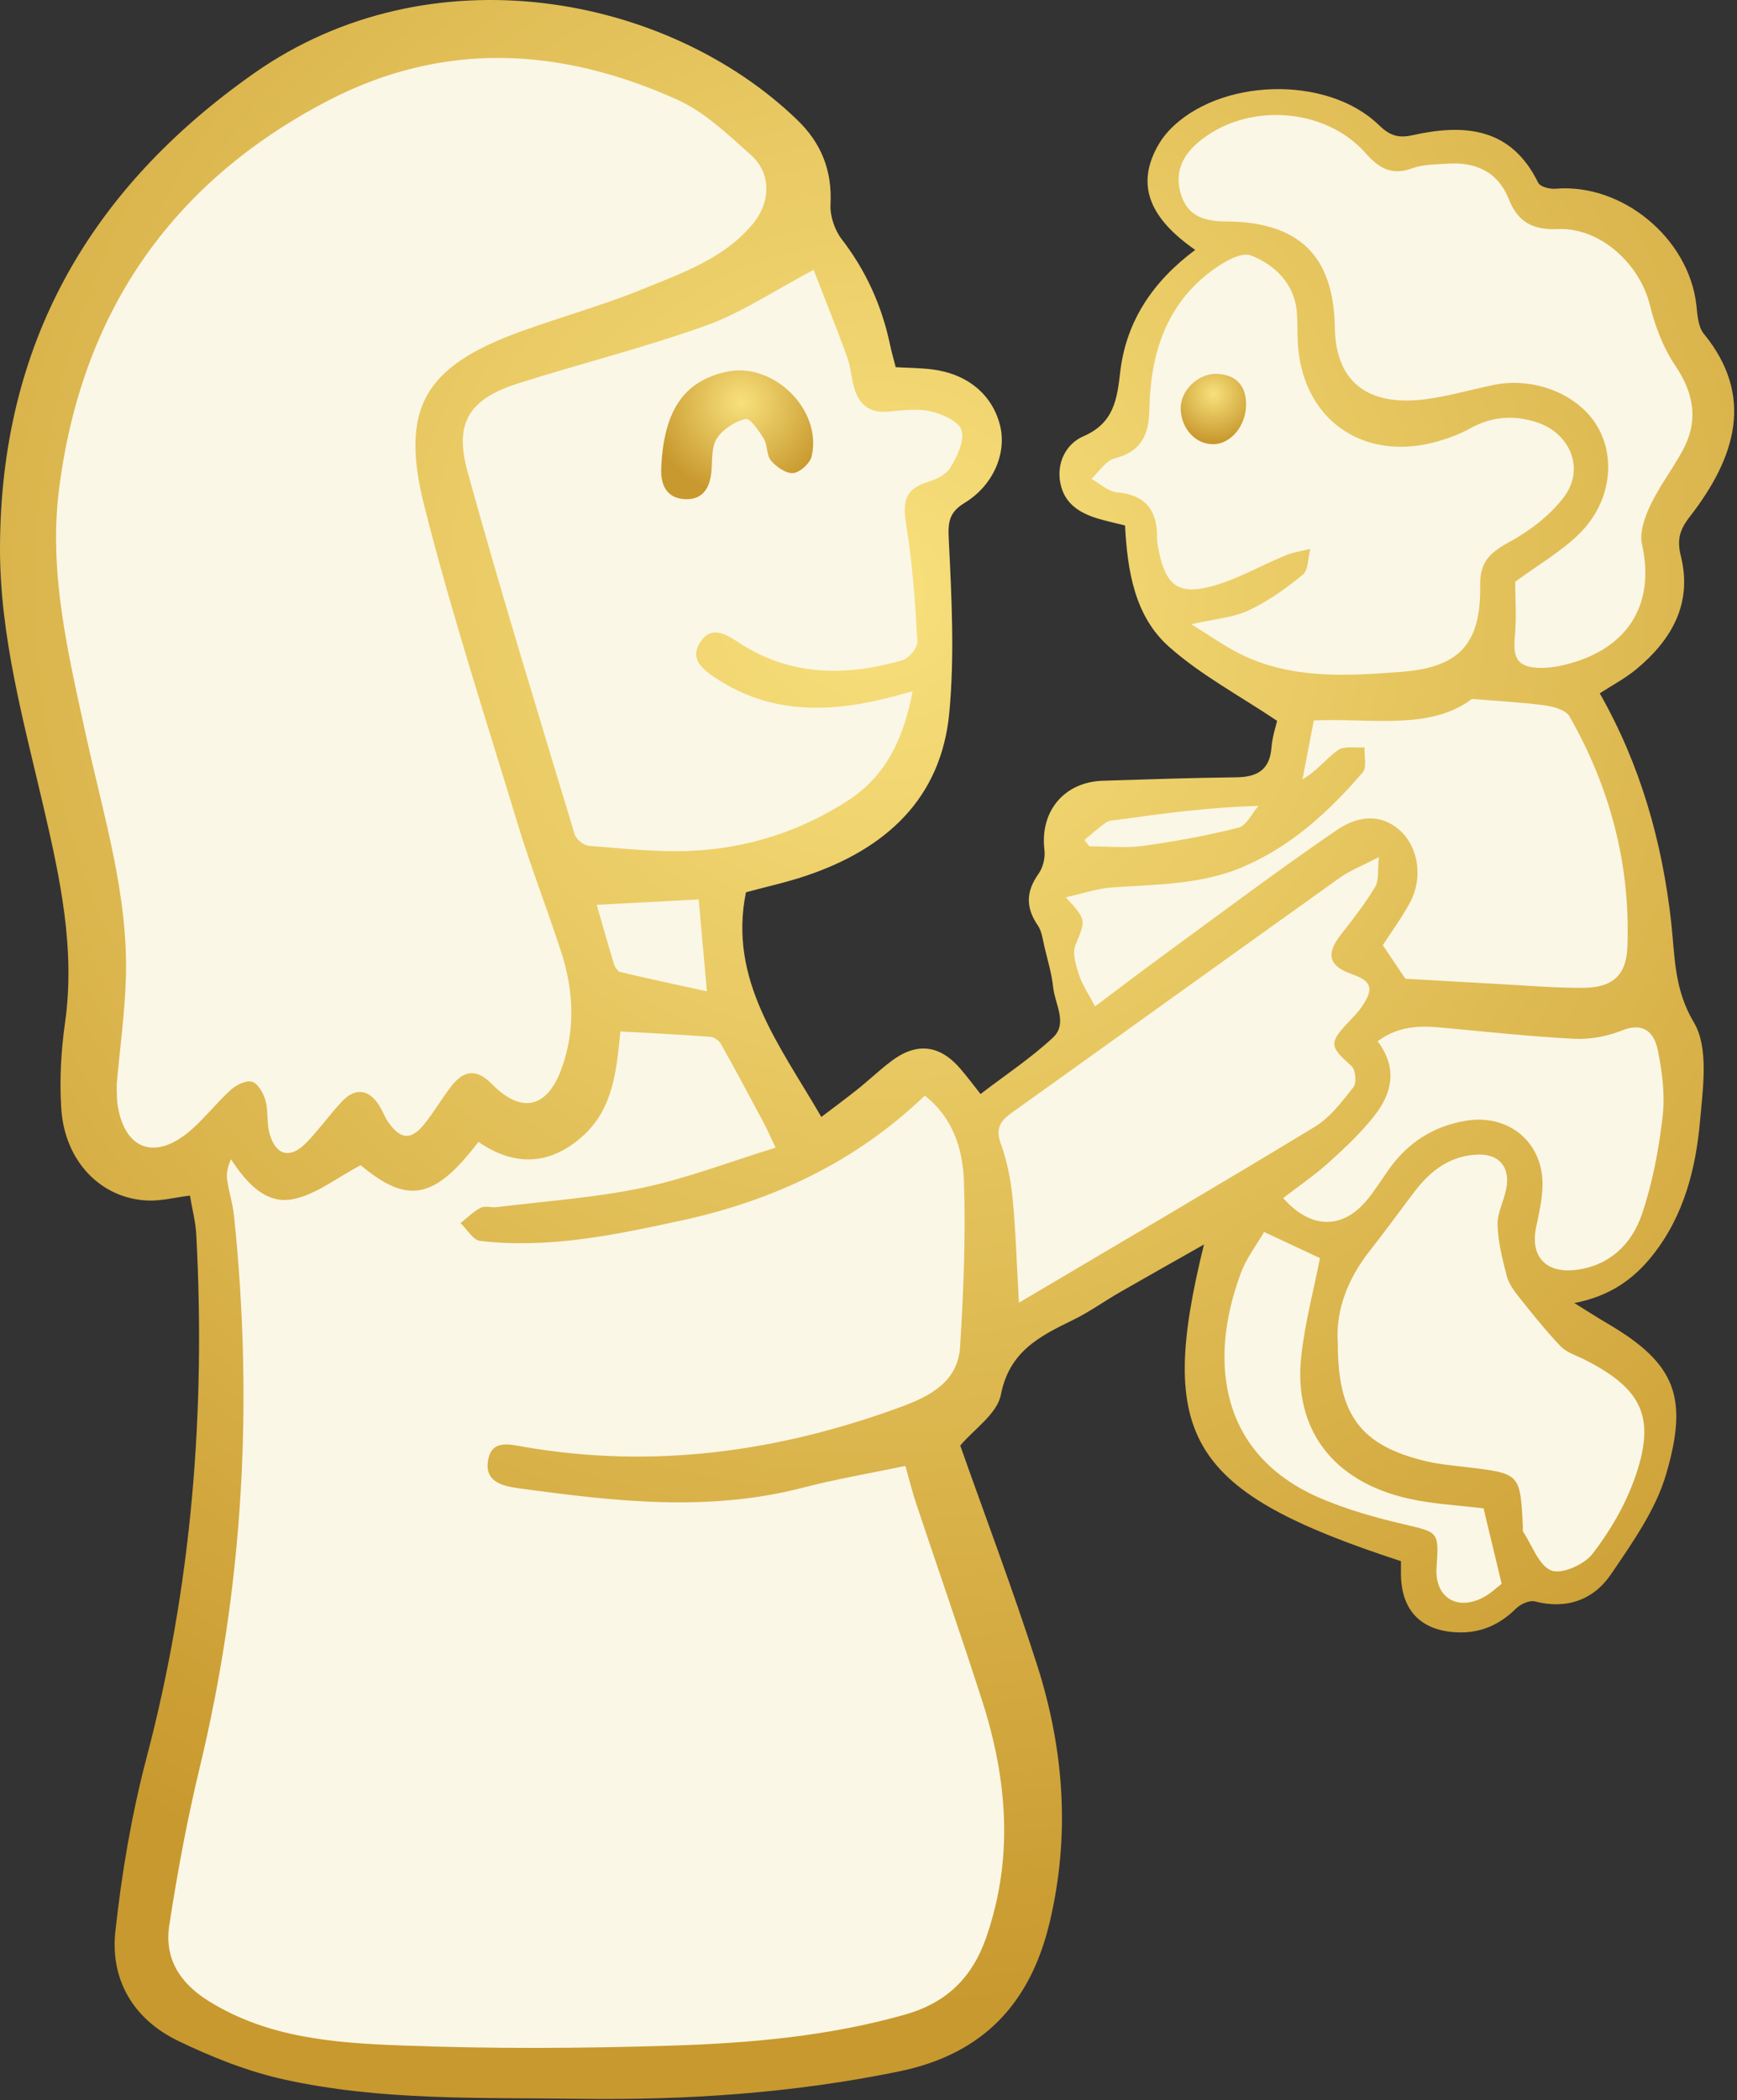
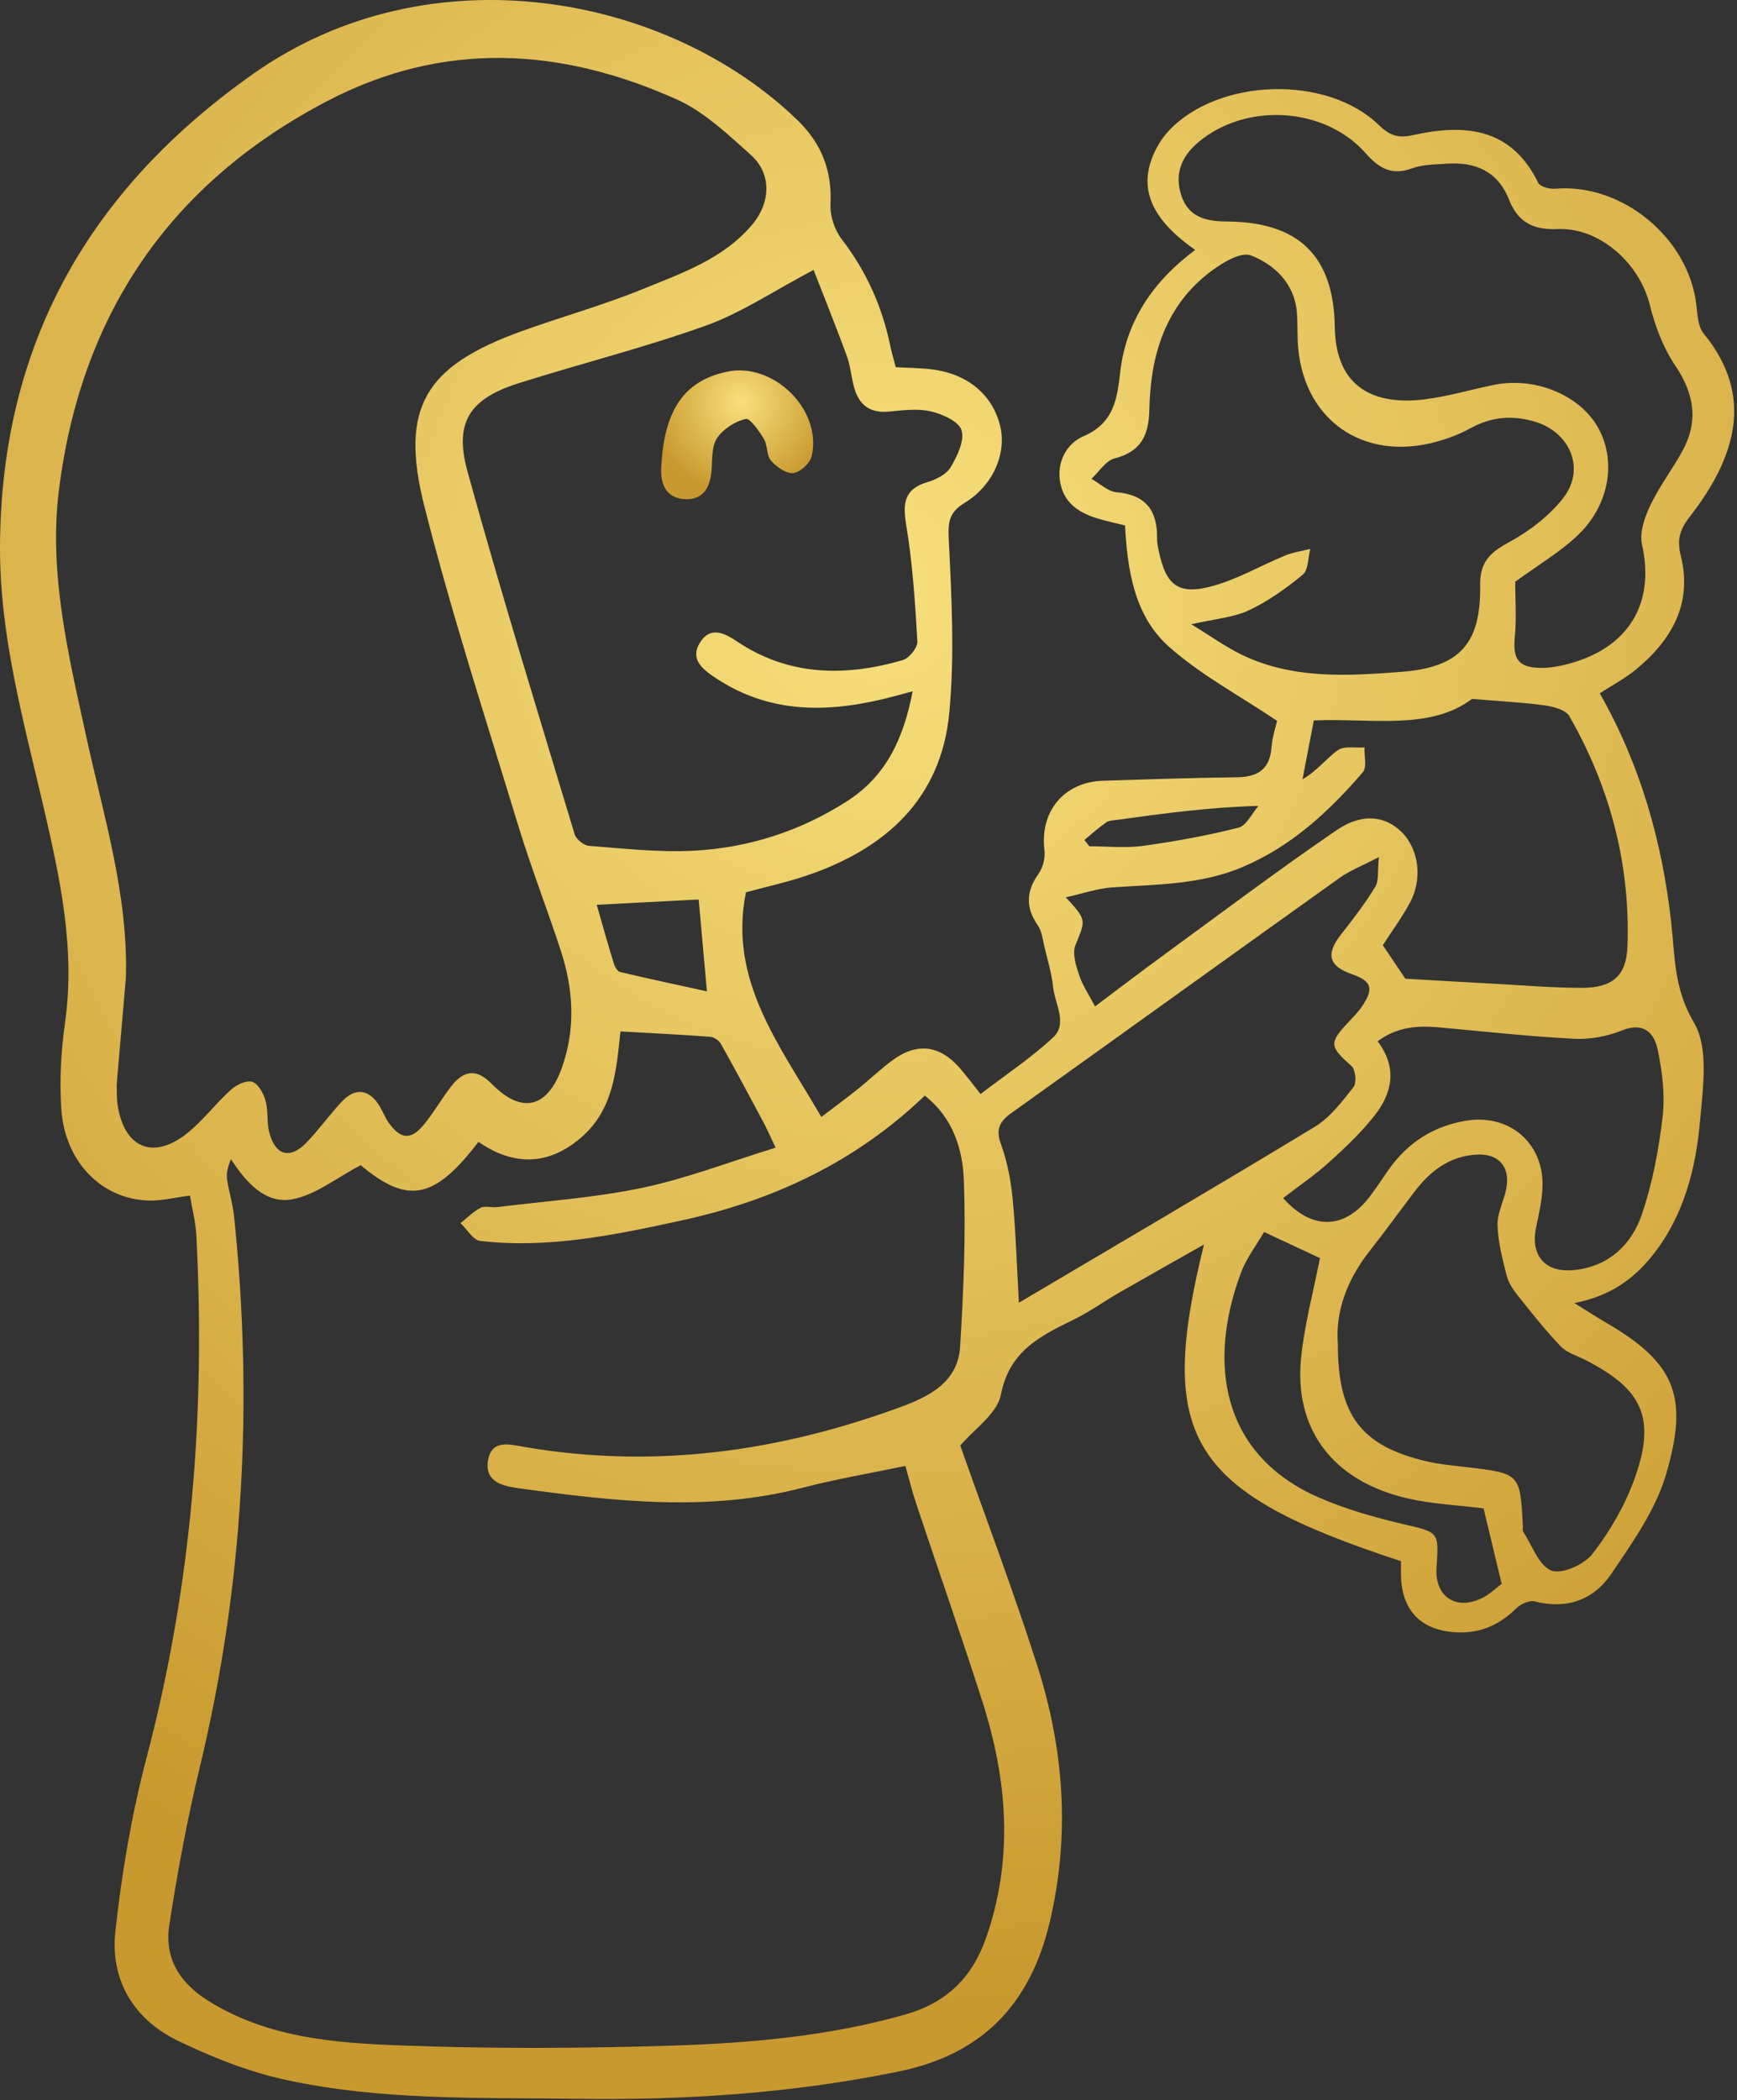
<svg xmlns="http://www.w3.org/2000/svg" width="91px" height="110px" viewBox="0 0 91 110" version="1.1">
  <rect x="0" y="0" width="91" height="110" fill="#333333" stroke="none" />
  <title>mom-son</title>
  <defs>
    <radialGradient cx="50%" cy="29.522%" fx="50%" fy="29.522%" r="80.971%" gradientTransform="translate(0.5,0.295),scale(1,0.826),rotate(90),translate(-0.5,-0.295)" id="radialGradient-1">
      <stop stop-color="#F8E07C" offset="0%" />
      <stop stop-color="#C8992E" offset="100%" />
    </radialGradient>
    <radialGradient cx="50%" cy="29.522%" fx="50%" fy="29.522%" r="66.907%" gradientTransform="translate(0.5,0.295),scale(0.847,1),rotate(90),translate(-0.5,-0.295)" id="radialGradient-2">
      <stop stop-color="#F8E07C" offset="0%" />
      <stop stop-color="#C8992E" offset="100%" />
    </radialGradient>
    <radialGradient cx="50%" cy="29.522%" fx="50%" fy="29.522%" r="71.973%" gradientTransform="translate(0.5,0.295),scale(1,0.93),rotate(90),translate(-0.5,-0.295)" id="radialGradient-3">
      <stop stop-color="#F8E07C" offset="0%" />
      <stop stop-color="#C8992E" offset="100%" />
    </radialGradient>
  </defs>
  <g id="DESKTOP" stroke="none" stroke-width="1" fill="none" fill-rule="evenodd">
    <g id="03_MODILAC_PARENTS_REVIEWS" transform="translate(-943, -552)">
      <g id="HEADER" transform="translate(-1, 87)">
        <g id="background">
          <g id="mom-son" transform="translate(944, 465)">
-             <path d="M17.806,3.035 C13.865,4.446 10.401,7.527 7.416,12.277 C2.937,19.402 0.351,25.412 2.937,37.044 C5.523,48.676 3.502,58.951 5.459,60.162 C7.416,61.373 10.644,59.524 10.644,61.266 C10.644,63.009 12.342,71.503 11.493,78.734 C10.644,85.966 6.732,99.491 7.416,102.006 C8.099,104.52 10.46,107.593 18.368,108.311 C26.276,109.029 42.843,108.852 46.906,107.272 C50.969,105.691 55.632,101.154 54.486,94.407 C53.722,89.908 51.877,83.71 48.952,75.811 C51.194,72.881 52.314,71.094 52.314,70.449 C52.314,69.804 56.259,67.425 64.148,63.313 C63.479,67.288 63.145,69.983 63.145,71.396 C63.145,73.516 66.384,78.12 69.814,79.585 C72.101,80.562 73.62,81.069 74.371,81.107 C74.354,83.467 74.818,84.647 75.766,84.647 C76.714,84.647 78.105,83.941 79.939,82.529 C81.119,83.511 82.024,83.669 82.653,83.003 C83.598,82.004 87.372,77.727 87.152,74.562 C87.006,72.451 84.97,70.272 81.044,68.023 C83.417,67.293 84.812,66.639 85.229,66.061 C85.855,65.193 88.376,60.771 88.376,57.872 C88.376,55.94 87.632,51.926 86.144,45.829 L82.449,35.937 C85.378,34.465 86.842,33.259 86.842,32.321 C86.842,30.914 86.269,28.264 87.152,26.76 C88.036,25.257 90.494,20.762 89.265,18.952 C88.036,17.141 86.898,13.785 85.83,12.861 C84.762,11.937 81.579,11.388 80.759,10.726 C79.939,10.063 79.021,7.846 77.876,7.846 C76.732,7.846 73.402,8.485 72.687,7.846 C71.972,7.207 69.261,5.383 67.015,5.383 C64.77,5.383 60.55,6.797 60.852,8.761 C61.053,10.071 62.231,11.372 64.386,12.666 C61.783,14.56 60.256,16.217 59.807,17.636 C59.357,19.056 58.921,20.763 58.5,22.758 C57.069,23.528 56.353,24.141 56.353,24.596 C56.353,25.279 58.634,26.918 59.579,27.069 C60.209,27.17 60.55,28.653 60.603,31.518 C63.726,34.622 66.042,36.319 67.551,36.609 C69.06,36.899 68.688,38.395 66.436,41.097 C60.815,41.237 57.729,41.496 57.179,41.874 C56.353,42.44 55.628,43.689 55.835,44.664 C56.041,45.638 55.105,46.543 55.105,47.103 C55.105,47.477 55.673,49.785 56.809,54.028 L51.027,58.554 L48.164,55.875 L42.175,60.162 C38.463,52.703 36.973,48.11 37.705,46.386 C38.803,43.799 43.946,44.655 45.426,42.997 C46.906,41.338 49.186,37.58 48.952,33.471 C48.796,30.732 48.638,28.495 48.478,26.76 C51.379,24.038 52.228,22.26 51.027,21.426 C49.226,20.174 46.085,20.911 45.756,19.583 C45.426,18.255 42.44,10.735 42.175,9.748 C41.911,8.761 33.405,2.275 28.615,1.693 C25.422,1.305 21.819,1.752 17.806,3.035 Z" id="Path-9" fill="#FBF7E6" />
-             <path d="M56.809,43.999 C56.896,44.11 56.984,44.22 57.072,44.33 C58.009,44.33 58.961,44.434 59.881,44.308 C61.562,44.076 63.24,43.771 64.883,43.355 C65.302,43.249 65.585,42.609 65.929,42.214 C63.295,42.287 60.919,42.614 58.545,42.944 C58.343,42.972 58.107,42.969 57.953,43.077 C57.552,43.356 57.187,43.688 56.809,43.999 M36.603,47.117 C34.716,47.215 33.02,47.303 31.262,47.395 C31.562,48.438 31.844,49.451 32.152,50.456 C32.205,50.631 32.343,50.879 32.484,50.913 C33.95,51.262 35.424,51.575 37.035,51.928 C36.871,50.093 36.74,48.642 36.603,47.117 M78.671,82.962 C78.314,81.474 78.016,80.232 77.723,79.012 C76.4,78.845 75.045,78.787 73.744,78.488 C69.825,77.59 67.758,74.86 68.17,71.056 C68.36,69.298 68.826,67.57 69.152,65.902 C68.306,65.507 67.325,65.048 66.225,64.533 C65.841,65.199 65.302,65.892 65.01,66.677 C63.237,71.432 64.013,76.225 69.1,78.444 C70.508,79.058 72.017,79.483 73.517,79.837 C75.371,80.274 75.388,80.204 75.259,82.117 C75.158,83.616 76.261,84.378 77.63,83.716 C78.058,83.509 78.414,83.152 78.671,82.962 M67.223,62.756 C68.672,64.396 70.327,64.416 71.621,62.852 C72.036,62.35 72.38,61.79 72.758,61.257 C73.75,59.855 75.085,58.995 76.783,58.708 C79.049,58.325 80.871,59.849 80.811,62.138 C80.792,62.863 80.62,63.591 80.472,64.308 C80.166,65.801 80.975,66.706 82.536,66.521 C84.311,66.312 85.48,65.181 86.014,63.616 C86.573,61.976 86.901,60.229 87.102,58.502 C87.236,57.354 87.085,56.135 86.847,54.992 C86.664,54.111 86.123,53.512 84.971,53.978 C84.196,54.291 83.291,54.455 82.458,54.412 C80.103,54.29 77.754,54.031 75.403,53.816 C74.261,53.711 73.174,53.792 72.175,54.543 C73.24,55.969 72.922,57.28 71.997,58.454 C71.296,59.342 70.457,60.134 69.613,60.895 C68.865,61.568 68.026,62.138 67.223,62.756 M70.088,70.372 C70.08,74.138 71.304,75.724 74.693,76.537 C75.403,76.707 76.142,76.766 76.87,76.854 C79.644,77.187 79.644,77.184 79.783,79.989 C79.788,80.07 79.757,80.173 79.796,80.231 C80.269,80.949 80.615,82.006 81.274,82.267 C81.817,82.481 82.998,81.953 83.43,81.394 C84.337,80.219 85.125,78.875 85.625,77.48 C86.772,74.279 86.068,72.769 83.034,71.227 C82.598,71.005 82.079,70.855 81.757,70.518 C80.96,69.683 80.24,68.772 79.519,67.867 C79.27,67.554 79.026,67.19 78.931,66.811 C78.711,65.941 78.479,65.051 78.455,64.164 C78.437,63.538 78.788,62.91 78.912,62.27 C79.131,61.131 78.536,60.426 77.384,60.479 C75.971,60.544 74.946,61.318 74.121,62.401 C73.329,63.439 72.567,64.5 71.758,65.524 C70.569,67.03 69.958,68.712 70.088,70.372 M72.24,44.896 C71.33,45.37 70.715,45.604 70.198,45.973 C64.451,50.075 58.722,54.202 52.977,58.308 C52.367,58.744 52.154,59.152 52.44,59.936 C52.772,60.843 52.958,61.828 53.051,62.795 C53.217,64.512 53.266,66.24 53.38,68.238 C58.664,65.11 63.798,62.109 68.881,59.023 C69.688,58.534 70.312,57.7 70.911,56.939 C71.083,56.72 71.016,56.03 70.805,55.842 C69.654,54.816 69.611,54.641 70.64,53.545 C70.891,53.278 71.154,53.014 71.358,52.712 C71.992,51.774 71.859,51.39 70.815,51.024 C69.597,50.596 69.449,49.971 70.268,48.932 C70.897,48.133 71.522,47.321 72.046,46.453 C72.246,46.122 72.162,45.62 72.24,44.896 M57.367,52.718 C58.502,51.868 59.787,50.885 61.094,49.932 C64.061,47.765 66.998,45.553 70.03,43.481 C71.366,42.569 72.57,42.741 73.417,43.57 C74.329,44.46 74.546,46.039 73.857,47.302 C73.43,48.083 72.9,48.807 72.444,49.512 C72.892,50.178 73.313,50.803 73.626,51.267 C75.25,51.36 76.749,51.448 78.248,51.528 C79.794,51.611 81.341,51.747 82.886,51.745 C84.468,51.743 85.203,51.119 85.26,49.581 C85.418,45.279 84.352,41.249 82.221,37.519 C82.033,37.191 81.403,37.017 80.954,36.953 C79.825,36.795 78.682,36.741 77.118,36.609 C74.912,38.283 71.797,37.602 68.83,37.738 C68.618,38.84 68.427,39.832 68.236,40.824 C69.012,40.375 69.478,39.729 70.094,39.294 C70.425,39.06 71.013,39.187 71.485,39.151 C71.465,39.593 71.622,40.19 71.395,40.454 C69.627,42.507 67.665,44.325 65.108,45.413 C62.899,46.353 60.572,46.322 58.255,46.485 C57.493,46.539 56.746,46.801 55.835,47.002 C56.946,48.205 56.881,48.179 56.341,49.511 C56.168,49.936 56.365,50.566 56.527,51.058 C56.703,51.595 57.035,52.081 57.367,52.718 M62.408,32.7 C63.452,33.334 64.236,33.905 65.096,34.316 C67.753,35.585 70.601,35.408 73.411,35.193 C76.482,34.959 77.592,33.709 77.544,30.65 C77.525,29.472 78.036,28.954 79.021,28.422 C80.098,27.84 81.16,27.037 81.903,26.078 C83.069,24.573 82.267,22.664 80.454,22.102 C79.257,21.73 78.135,21.825 77.027,22.436 C76.497,22.73 75.913,22.952 75.328,23.119 C71.372,24.247 68.148,21.92 67.985,17.835 C67.966,17.344 67.981,16.852 67.942,16.363 C67.817,14.829 66.743,13.846 65.53,13.379 C64.953,13.157 63.836,13.879 63.169,14.425 C60.982,16.215 60.271,18.735 60.215,21.425 C60.186,22.811 59.792,23.645 58.387,24.016 C57.923,24.138 57.578,24.714 57.179,25.082 C57.618,25.327 58.043,25.744 58.5,25.785 C60.031,25.921 60.642,26.745 60.617,28.196 C60.612,28.438 60.67,28.683 60.721,28.922 C61.08,30.596 61.692,31.154 63.346,30.745 C64.737,30.402 66.02,29.634 67.364,29.085 C67.769,28.92 68.217,28.861 68.645,28.753 C68.523,29.214 68.55,29.854 68.251,30.102 C67.381,30.821 66.435,31.497 65.417,31.972 C64.6,32.354 63.635,32.419 62.408,32.7 M79.38,30.474 C79.38,31.325 79.457,32.348 79.36,33.354 C79.247,34.532 79.541,34.981 80.758,34.985 C81.241,34.986 81.737,34.891 82.206,34.764 C85.357,33.907 86.711,31.583 86.023,28.518 C85.883,27.894 86.163,27.094 86.457,26.474 C86.928,25.484 87.606,24.596 88.135,23.632 C88.991,22.075 88.771,20.643 87.771,19.16 C87.135,18.219 86.706,17.079 86.432,15.967 C85.898,13.805 83.813,11.901 81.603,11.999 C80.294,12.057 79.516,11.622 79.045,10.435 C78.465,8.973 77.287,8.471 75.797,8.575 C75.187,8.618 74.541,8.61 73.983,8.817 C72.904,9.216 72.234,8.805 71.538,8.018 C69.393,5.593 65.283,5.355 62.794,7.438 C61.879,8.203 61.513,9.139 61.899,10.271 C62.277,11.379 63.189,11.596 64.262,11.602 C68.015,11.625 69.872,13.371 69.93,17.146 C69.981,20.392 72.101,21.241 74.653,20.916 C75.865,20.761 77.05,20.412 78.25,20.164 C80.391,19.722 82.722,20.666 83.7,22.362 C84.68,24.06 84.358,26.378 82.718,27.979 C81.774,28.901 80.595,29.582 79.38,30.474 M42.624,14.138 C40.508,15.254 38.839,16.388 36.999,17.049 C33.78,18.206 30.445,19.038 27.18,20.071 C24.617,20.882 23.775,22.096 24.491,24.694 C26.246,31.063 28.199,37.377 30.106,43.703 C30.185,43.964 30.584,44.286 30.854,44.306 C32.674,44.445 34.507,44.657 36.321,44.563 C39.214,44.412 41.931,43.54 44.392,41.957 C46.451,40.633 47.343,38.65 47.813,36.21 C47.367,36.331 47.135,36.395 46.901,36.457 C43.639,37.33 40.452,37.489 37.473,35.502 C36.771,35.034 36.126,34.505 36.687,33.632 C37.213,32.815 37.926,33.139 38.601,33.593 C41.323,35.421 44.274,35.455 47.295,34.577 C47.63,34.479 48.079,33.923 48.061,33.602 C47.944,31.57 47.811,29.527 47.479,27.522 C47.288,26.37 47.35,25.622 48.595,25.252 C49.044,25.118 49.582,24.85 49.802,24.479 C50.147,23.897 50.538,23.092 50.375,22.54 C50.239,22.078 49.371,21.69 48.763,21.549 C48.069,21.388 47.298,21.491 46.568,21.56 C45.511,21.661 44.956,21.152 44.718,20.191 C44.591,19.676 44.544,19.133 44.362,18.639 C43.78,17.058 43.151,15.493 42.624,14.138 M6.111,56.829 C6.125,57.117 6.105,57.532 6.17,57.932 C6.525,60.119 7.999,60.76 9.746,59.407 C10.608,58.74 11.274,57.825 12.089,57.09 C12.377,56.829 12.906,56.569 13.213,56.666 C13.526,56.764 13.804,57.273 13.911,57.654 C14.062,58.194 13.966,58.803 14.113,59.346 C14.435,60.536 15.199,60.734 16.055,59.851 C16.707,59.177 17.257,58.404 17.895,57.716 C18.609,56.947 19.344,57.045 19.885,57.939 C20.053,58.218 20.167,58.533 20.354,58.798 C20.977,59.683 21.53,59.734 22.202,58.914 C22.719,58.283 23.129,57.568 23.626,56.919 C24.315,56.019 24.991,55.989 25.769,56.781 C27.328,58.368 28.677,58.052 29.431,55.943 C30.166,53.888 30.045,51.837 29.383,49.808 C28.661,47.595 27.812,45.422 27.135,43.197 C25.449,37.653 23.654,32.133 22.233,26.521 C20.921,21.34 22.276,19.178 27.302,17.358 C29.412,16.594 31.586,15.995 33.66,15.148 C35.724,14.306 37.892,13.565 39.408,11.766 C40.382,10.611 40.431,9.094 39.344,8.122 C38.136,7.044 36.901,5.856 35.457,5.209 C29.381,2.482 23.237,2.115 17.153,5.29 C8.87,9.612 4.223,16.514 3.085,25.694 C2.546,30.035 3.585,34.307 4.511,38.551 C5.423,42.733 6.723,46.867 6.595,51.214 C6.541,53.048 6.286,54.877 6.111,56.829 M32.504,54.028 C32.298,55.936 32.177,57.992 30.583,59.46 C28.863,61.044 26.963,61.133 25.065,59.811 C22.74,62.868 21.339,63.073 18.895,61.035 C17.639,61.692 16.548,62.584 15.331,62.817 C13.909,63.088 12.911,61.955 12.1,60.723 C11.924,61.136 11.853,61.467 11.898,61.781 C11.989,62.426 12.196,63.058 12.262,63.704 C13.271,73.421 12.765,83.039 10.47,92.558 C9.811,95.289 9.295,98.063 8.869,100.842 C8.605,102.562 9.391,103.858 10.928,104.816 C14.024,106.745 17.508,107.01 20.959,107.142 C25.697,107.324 30.45,107.302 35.19,107.153 C39.309,107.022 43.421,106.662 47.43,105.522 C49.597,104.906 50.936,103.585 51.664,101.496 C53.113,97.333 52.773,93.203 51.459,89.104 C50.35,85.646 49.15,82.217 48.002,78.771 C47.787,78.126 47.625,77.463 47.432,76.788 C45.564,77.179 43.795,77.476 42.066,77.926 C37.111,79.216 32.16,78.639 27.212,77.963 C26.438,77.857 25.403,77.674 25.559,76.554 C25.725,75.364 26.702,75.661 27.506,75.798 C34.247,76.951 40.77,76.051 47.141,73.717 C48.692,73.148 50.186,72.406 50.3,70.532 C50.477,67.643 50.603,64.739 50.497,61.851 C50.437,60.215 49.943,58.562 48.449,57.391 C44.828,60.864 40.528,62.883 35.708,63.929 C32.222,64.686 28.744,65.418 25.155,65.001 C24.781,64.957 24.468,64.392 24.126,64.069 C24.475,63.794 24.796,63.463 25.184,63.264 C25.411,63.146 25.749,63.267 26.032,63.232 C28.575,62.915 31.151,62.745 33.651,62.219 C35.981,61.728 38.23,60.856 40.634,60.116 C40.335,59.49 40.175,59.122 39.987,58.769 C39.256,57.4 38.525,56.031 37.766,54.677 C37.667,54.501 37.408,54.324 37.211,54.309 C35.672,54.194 34.131,54.119 32.504,54.028 M83.809,36.318 C85.939,40.056 87.079,44.093 87.55,48.289 C87.754,50.116 87.691,51.79 88.744,53.563 C89.527,54.881 89.217,56.973 89.066,58.691 C88.844,61.224 88.217,63.693 86.574,65.759 C85.578,67.01 84.336,67.898 82.479,68.256 C83.185,68.693 83.704,69.028 84.235,69.34 C87.8,71.43 88.467,73.207 87.282,77.237 C86.733,79.101 85.519,80.809 84.406,82.452 C83.495,83.796 82.09,84.32 80.407,83.884 C80.124,83.811 79.66,84.026 79.426,84.256 C78.56,85.111 77.563,85.557 76.342,85.505 C74.455,85.426 73.418,84.366 73.395,82.479 C73.393,82.239 73.395,81.998 73.395,81.777 C62.307,78.146 60.565,75.369 63.075,65.189 C61.539,66.06 60.09,66.872 58.651,67.7 C57.836,68.169 57.067,68.727 56.226,69.136 C54.48,69.987 52.877,70.78 52.435,73.059 C52.24,74.058 51.03,74.86 50.307,75.721 C51.628,79.469 53.086,83.318 54.338,87.233 C55.742,91.624 56.072,96.112 55.001,100.656 C53.995,104.924 51.525,107.594 47.104,108.503 C41.542,109.647 35.938,110.018 30.281,109.938 C25.131,109.867 19.954,110.046 14.89,108.928 C12.967,108.503 11.077,107.75 9.298,106.886 C6.993,105.765 5.769,103.701 6.044,101.173 C6.377,98.103 6.901,95.022 7.687,92.037 C10.052,83.05 10.773,73.933 10.284,64.69 C10.248,64.005 10.068,63.328 9.951,62.627 C9.162,62.725 8.443,62.915 7.734,62.885 C5.288,62.783 3.395,60.836 3.212,58.09 C3.111,56.593 3.197,55.059 3.407,53.572 C3.954,49.71 3.148,46.008 2.288,42.3 C1.244,37.804 -0.014,33.325 -0,28.672 C0.033,18.067 4.642,9.933 13.302,3.843 C22.541,-2.653 34.97,-0.293 41.78,6.294 C43.029,7.502 43.601,8.937 43.509,10.702 C43.478,11.306 43.723,12.044 44.094,12.527 C45.371,14.184 46.198,16.016 46.626,18.047 C46.708,18.44 46.821,18.826 46.925,19.234 C47.603,19.272 48.216,19.273 48.82,19.348 C50.669,19.576 51.97,20.652 52.385,22.257 C52.757,23.689 52.071,25.403 50.542,26.337 C49.694,26.855 49.661,27.368 49.707,28.296 C49.855,31.307 50.014,34.351 49.732,37.341 C49.308,41.837 46.404,44.452 42.292,45.853 C41.216,46.22 40.096,46.462 39.08,46.739 C38.143,51.346 40.851,54.749 43.029,58.508 C43.608,58.068 44.273,57.58 44.917,57.066 C45.524,56.582 46.087,56.04 46.708,55.574 C48.009,54.595 49.209,54.724 50.273,55.936 C50.646,56.361 50.982,56.819 51.37,57.307 C52.673,56.308 54.01,55.426 55.165,54.349 C55.951,53.616 55.27,52.604 55.176,51.727 C55.101,51.019 54.892,50.323 54.725,49.627 C54.63,49.234 54.588,48.788 54.369,48.472 C53.722,47.533 53.752,46.688 54.413,45.763 C54.647,45.435 54.767,44.917 54.717,44.513 C54.474,42.509 55.742,40.961 57.776,40.897 C60.104,40.824 62.431,40.743 64.76,40.717 C65.855,40.705 66.52,40.339 66.612,39.155 C66.656,38.591 66.843,38.039 66.905,37.758 C64.927,36.429 62.898,35.353 61.233,33.868 C59.446,32.275 59.064,29.911 58.94,27.525 C58.472,27.409 58.043,27.313 57.62,27.193 C56.627,26.912 55.78,26.43 55.555,25.328 C55.33,24.22 55.872,23.236 56.759,22.853 C58.359,22.162 58.523,20.913 58.689,19.476 C59.003,16.776 60.45,14.702 62.616,13.09 C60.184,11.398 59.557,9.688 60.608,7.728 C60.78,7.408 60.997,7.099 61.246,6.835 C63.845,4.087 69.502,3.916 72.217,6.532 C72.757,7.053 73.186,7.265 74,7.083 C76.691,6.481 79.164,6.656 80.584,9.573 C80.685,9.781 81.186,9.913 81.484,9.887 C84.974,9.585 88.475,12.468 88.871,15.98 C88.929,16.493 88.96,17.115 89.258,17.479 C91.929,20.738 90.94,23.958 88.525,27.068 C87.99,27.757 87.845,28.275 88.06,29.139 C88.675,31.61 87.578,33.516 85.729,35.052 C85.139,35.54 84.446,35.903 83.809,36.318" id="Fill-1" fill="url(#radialGradient-1)" />
+             <path d="M56.809,43.999 C56.896,44.11 56.984,44.22 57.072,44.33 C58.009,44.33 58.961,44.434 59.881,44.308 C61.562,44.076 63.24,43.771 64.883,43.355 C65.302,43.249 65.585,42.609 65.929,42.214 C63.295,42.287 60.919,42.614 58.545,42.944 C58.343,42.972 58.107,42.969 57.953,43.077 C57.552,43.356 57.187,43.688 56.809,43.999 M36.603,47.117 C34.716,47.215 33.02,47.303 31.262,47.395 C31.562,48.438 31.844,49.451 32.152,50.456 C32.205,50.631 32.343,50.879 32.484,50.913 C33.95,51.262 35.424,51.575 37.035,51.928 C36.871,50.093 36.74,48.642 36.603,47.117 M78.671,82.962 C78.314,81.474 78.016,80.232 77.723,79.012 C76.4,78.845 75.045,78.787 73.744,78.488 C69.825,77.59 67.758,74.86 68.17,71.056 C68.36,69.298 68.826,67.57 69.152,65.902 C68.306,65.507 67.325,65.048 66.225,64.533 C65.841,65.199 65.302,65.892 65.01,66.677 C63.237,71.432 64.013,76.225 69.1,78.444 C70.508,79.058 72.017,79.483 73.517,79.837 C75.371,80.274 75.388,80.204 75.259,82.117 C75.158,83.616 76.261,84.378 77.63,83.716 C78.058,83.509 78.414,83.152 78.671,82.962 M67.223,62.756 C68.672,64.396 70.327,64.416 71.621,62.852 C72.036,62.35 72.38,61.79 72.758,61.257 C73.75,59.855 75.085,58.995 76.783,58.708 C79.049,58.325 80.871,59.849 80.811,62.138 C80.792,62.863 80.62,63.591 80.472,64.308 C80.166,65.801 80.975,66.706 82.536,66.521 C84.311,66.312 85.48,65.181 86.014,63.616 C86.573,61.976 86.901,60.229 87.102,58.502 C87.236,57.354 87.085,56.135 86.847,54.992 C86.664,54.111 86.123,53.512 84.971,53.978 C84.196,54.291 83.291,54.455 82.458,54.412 C80.103,54.29 77.754,54.031 75.403,53.816 C74.261,53.711 73.174,53.792 72.175,54.543 C73.24,55.969 72.922,57.28 71.997,58.454 C71.296,59.342 70.457,60.134 69.613,60.895 C68.865,61.568 68.026,62.138 67.223,62.756 M70.088,70.372 C70.08,74.138 71.304,75.724 74.693,76.537 C75.403,76.707 76.142,76.766 76.87,76.854 C79.644,77.187 79.644,77.184 79.783,79.989 C79.788,80.07 79.757,80.173 79.796,80.231 C80.269,80.949 80.615,82.006 81.274,82.267 C81.817,82.481 82.998,81.953 83.43,81.394 C84.337,80.219 85.125,78.875 85.625,77.48 C86.772,74.279 86.068,72.769 83.034,71.227 C82.598,71.005 82.079,70.855 81.757,70.518 C80.96,69.683 80.24,68.772 79.519,67.867 C79.27,67.554 79.026,67.19 78.931,66.811 C78.711,65.941 78.479,65.051 78.455,64.164 C78.437,63.538 78.788,62.91 78.912,62.27 C79.131,61.131 78.536,60.426 77.384,60.479 C75.971,60.544 74.946,61.318 74.121,62.401 C73.329,63.439 72.567,64.5 71.758,65.524 C70.569,67.03 69.958,68.712 70.088,70.372 M72.24,44.896 C71.33,45.37 70.715,45.604 70.198,45.973 C64.451,50.075 58.722,54.202 52.977,58.308 C52.367,58.744 52.154,59.152 52.44,59.936 C52.772,60.843 52.958,61.828 53.051,62.795 C53.217,64.512 53.266,66.24 53.38,68.238 C58.664,65.11 63.798,62.109 68.881,59.023 C69.688,58.534 70.312,57.7 70.911,56.939 C71.083,56.72 71.016,56.03 70.805,55.842 C69.654,54.816 69.611,54.641 70.64,53.545 C70.891,53.278 71.154,53.014 71.358,52.712 C71.992,51.774 71.859,51.39 70.815,51.024 C69.597,50.596 69.449,49.971 70.268,48.932 C70.897,48.133 71.522,47.321 72.046,46.453 C72.246,46.122 72.162,45.62 72.24,44.896 M57.367,52.718 C58.502,51.868 59.787,50.885 61.094,49.932 C64.061,47.765 66.998,45.553 70.03,43.481 C71.366,42.569 72.57,42.741 73.417,43.57 C74.329,44.46 74.546,46.039 73.857,47.302 C73.43,48.083 72.9,48.807 72.444,49.512 C72.892,50.178 73.313,50.803 73.626,51.267 C75.25,51.36 76.749,51.448 78.248,51.528 C79.794,51.611 81.341,51.747 82.886,51.745 C84.468,51.743 85.203,51.119 85.26,49.581 C85.418,45.279 84.352,41.249 82.221,37.519 C82.033,37.191 81.403,37.017 80.954,36.953 C79.825,36.795 78.682,36.741 77.118,36.609 C74.912,38.283 71.797,37.602 68.83,37.738 C68.618,38.84 68.427,39.832 68.236,40.824 C69.012,40.375 69.478,39.729 70.094,39.294 C70.425,39.06 71.013,39.187 71.485,39.151 C71.465,39.593 71.622,40.19 71.395,40.454 C69.627,42.507 67.665,44.325 65.108,45.413 C62.899,46.353 60.572,46.322 58.255,46.485 C57.493,46.539 56.746,46.801 55.835,47.002 C56.946,48.205 56.881,48.179 56.341,49.511 C56.168,49.936 56.365,50.566 56.527,51.058 C56.703,51.595 57.035,52.081 57.367,52.718 M62.408,32.7 C63.452,33.334 64.236,33.905 65.096,34.316 C67.753,35.585 70.601,35.408 73.411,35.193 C76.482,34.959 77.592,33.709 77.544,30.65 C77.525,29.472 78.036,28.954 79.021,28.422 C80.098,27.84 81.16,27.037 81.903,26.078 C83.069,24.573 82.267,22.664 80.454,22.102 C79.257,21.73 78.135,21.825 77.027,22.436 C76.497,22.73 75.913,22.952 75.328,23.119 C71.372,24.247 68.148,21.92 67.985,17.835 C67.966,17.344 67.981,16.852 67.942,16.363 C67.817,14.829 66.743,13.846 65.53,13.379 C64.953,13.157 63.836,13.879 63.169,14.425 C60.982,16.215 60.271,18.735 60.215,21.425 C60.186,22.811 59.792,23.645 58.387,24.016 C57.923,24.138 57.578,24.714 57.179,25.082 C57.618,25.327 58.043,25.744 58.5,25.785 C60.031,25.921 60.642,26.745 60.617,28.196 C60.612,28.438 60.67,28.683 60.721,28.922 C61.08,30.596 61.692,31.154 63.346,30.745 C64.737,30.402 66.02,29.634 67.364,29.085 C67.769,28.92 68.217,28.861 68.645,28.753 C68.523,29.214 68.55,29.854 68.251,30.102 C67.381,30.821 66.435,31.497 65.417,31.972 C64.6,32.354 63.635,32.419 62.408,32.7 M79.38,30.474 C79.38,31.325 79.457,32.348 79.36,33.354 C79.247,34.532 79.541,34.981 80.758,34.985 C81.241,34.986 81.737,34.891 82.206,34.764 C85.357,33.907 86.711,31.583 86.023,28.518 C85.883,27.894 86.163,27.094 86.457,26.474 C86.928,25.484 87.606,24.596 88.135,23.632 C88.991,22.075 88.771,20.643 87.771,19.16 C87.135,18.219 86.706,17.079 86.432,15.967 C85.898,13.805 83.813,11.901 81.603,11.999 C80.294,12.057 79.516,11.622 79.045,10.435 C78.465,8.973 77.287,8.471 75.797,8.575 C75.187,8.618 74.541,8.61 73.983,8.817 C72.904,9.216 72.234,8.805 71.538,8.018 C69.393,5.593 65.283,5.355 62.794,7.438 C61.879,8.203 61.513,9.139 61.899,10.271 C62.277,11.379 63.189,11.596 64.262,11.602 C68.015,11.625 69.872,13.371 69.93,17.146 C69.981,20.392 72.101,21.241 74.653,20.916 C75.865,20.761 77.05,20.412 78.25,20.164 C80.391,19.722 82.722,20.666 83.7,22.362 C84.68,24.06 84.358,26.378 82.718,27.979 C81.774,28.901 80.595,29.582 79.38,30.474 M42.624,14.138 C40.508,15.254 38.839,16.388 36.999,17.049 C33.78,18.206 30.445,19.038 27.18,20.071 C24.617,20.882 23.775,22.096 24.491,24.694 C26.246,31.063 28.199,37.377 30.106,43.703 C30.185,43.964 30.584,44.286 30.854,44.306 C32.674,44.445 34.507,44.657 36.321,44.563 C39.214,44.412 41.931,43.54 44.392,41.957 C46.451,40.633 47.343,38.65 47.813,36.21 C47.367,36.331 47.135,36.395 46.901,36.457 C43.639,37.33 40.452,37.489 37.473,35.502 C36.771,35.034 36.126,34.505 36.687,33.632 C37.213,32.815 37.926,33.139 38.601,33.593 C41.323,35.421 44.274,35.455 47.295,34.577 C47.63,34.479 48.079,33.923 48.061,33.602 C47.944,31.57 47.811,29.527 47.479,27.522 C47.288,26.37 47.35,25.622 48.595,25.252 C49.044,25.118 49.582,24.85 49.802,24.479 C50.147,23.897 50.538,23.092 50.375,22.54 C50.239,22.078 49.371,21.69 48.763,21.549 C48.069,21.388 47.298,21.491 46.568,21.56 C45.511,21.661 44.956,21.152 44.718,20.191 C44.591,19.676 44.544,19.133 44.362,18.639 C43.78,17.058 43.151,15.493 42.624,14.138 M6.111,56.829 C6.125,57.117 6.105,57.532 6.17,57.932 C6.525,60.119 7.999,60.76 9.746,59.407 C10.608,58.74 11.274,57.825 12.089,57.09 C12.377,56.829 12.906,56.569 13.213,56.666 C13.526,56.764 13.804,57.273 13.911,57.654 C14.062,58.194 13.966,58.803 14.113,59.346 C14.435,60.536 15.199,60.734 16.055,59.851 C16.707,59.177 17.257,58.404 17.895,57.716 C18.609,56.947 19.344,57.045 19.885,57.939 C20.053,58.218 20.167,58.533 20.354,58.798 C20.977,59.683 21.53,59.734 22.202,58.914 C22.719,58.283 23.129,57.568 23.626,56.919 C24.315,56.019 24.991,55.989 25.769,56.781 C27.328,58.368 28.677,58.052 29.431,55.943 C30.166,53.888 30.045,51.837 29.383,49.808 C28.661,47.595 27.812,45.422 27.135,43.197 C25.449,37.653 23.654,32.133 22.233,26.521 C20.921,21.34 22.276,19.178 27.302,17.358 C29.412,16.594 31.586,15.995 33.66,15.148 C35.724,14.306 37.892,13.565 39.408,11.766 C40.382,10.611 40.431,9.094 39.344,8.122 C38.136,7.044 36.901,5.856 35.457,5.209 C29.381,2.482 23.237,2.115 17.153,5.29 C8.87,9.612 4.223,16.514 3.085,25.694 C2.546,30.035 3.585,34.307 4.511,38.551 C5.423,42.733 6.723,46.867 6.595,51.214 M32.504,54.028 C32.298,55.936 32.177,57.992 30.583,59.46 C28.863,61.044 26.963,61.133 25.065,59.811 C22.74,62.868 21.339,63.073 18.895,61.035 C17.639,61.692 16.548,62.584 15.331,62.817 C13.909,63.088 12.911,61.955 12.1,60.723 C11.924,61.136 11.853,61.467 11.898,61.781 C11.989,62.426 12.196,63.058 12.262,63.704 C13.271,73.421 12.765,83.039 10.47,92.558 C9.811,95.289 9.295,98.063 8.869,100.842 C8.605,102.562 9.391,103.858 10.928,104.816 C14.024,106.745 17.508,107.01 20.959,107.142 C25.697,107.324 30.45,107.302 35.19,107.153 C39.309,107.022 43.421,106.662 47.43,105.522 C49.597,104.906 50.936,103.585 51.664,101.496 C53.113,97.333 52.773,93.203 51.459,89.104 C50.35,85.646 49.15,82.217 48.002,78.771 C47.787,78.126 47.625,77.463 47.432,76.788 C45.564,77.179 43.795,77.476 42.066,77.926 C37.111,79.216 32.16,78.639 27.212,77.963 C26.438,77.857 25.403,77.674 25.559,76.554 C25.725,75.364 26.702,75.661 27.506,75.798 C34.247,76.951 40.77,76.051 47.141,73.717 C48.692,73.148 50.186,72.406 50.3,70.532 C50.477,67.643 50.603,64.739 50.497,61.851 C50.437,60.215 49.943,58.562 48.449,57.391 C44.828,60.864 40.528,62.883 35.708,63.929 C32.222,64.686 28.744,65.418 25.155,65.001 C24.781,64.957 24.468,64.392 24.126,64.069 C24.475,63.794 24.796,63.463 25.184,63.264 C25.411,63.146 25.749,63.267 26.032,63.232 C28.575,62.915 31.151,62.745 33.651,62.219 C35.981,61.728 38.23,60.856 40.634,60.116 C40.335,59.49 40.175,59.122 39.987,58.769 C39.256,57.4 38.525,56.031 37.766,54.677 C37.667,54.501 37.408,54.324 37.211,54.309 C35.672,54.194 34.131,54.119 32.504,54.028 M83.809,36.318 C85.939,40.056 87.079,44.093 87.55,48.289 C87.754,50.116 87.691,51.79 88.744,53.563 C89.527,54.881 89.217,56.973 89.066,58.691 C88.844,61.224 88.217,63.693 86.574,65.759 C85.578,67.01 84.336,67.898 82.479,68.256 C83.185,68.693 83.704,69.028 84.235,69.34 C87.8,71.43 88.467,73.207 87.282,77.237 C86.733,79.101 85.519,80.809 84.406,82.452 C83.495,83.796 82.09,84.32 80.407,83.884 C80.124,83.811 79.66,84.026 79.426,84.256 C78.56,85.111 77.563,85.557 76.342,85.505 C74.455,85.426 73.418,84.366 73.395,82.479 C73.393,82.239 73.395,81.998 73.395,81.777 C62.307,78.146 60.565,75.369 63.075,65.189 C61.539,66.06 60.09,66.872 58.651,67.7 C57.836,68.169 57.067,68.727 56.226,69.136 C54.48,69.987 52.877,70.78 52.435,73.059 C52.24,74.058 51.03,74.86 50.307,75.721 C51.628,79.469 53.086,83.318 54.338,87.233 C55.742,91.624 56.072,96.112 55.001,100.656 C53.995,104.924 51.525,107.594 47.104,108.503 C41.542,109.647 35.938,110.018 30.281,109.938 C25.131,109.867 19.954,110.046 14.89,108.928 C12.967,108.503 11.077,107.75 9.298,106.886 C6.993,105.765 5.769,103.701 6.044,101.173 C6.377,98.103 6.901,95.022 7.687,92.037 C10.052,83.05 10.773,73.933 10.284,64.69 C10.248,64.005 10.068,63.328 9.951,62.627 C9.162,62.725 8.443,62.915 7.734,62.885 C5.288,62.783 3.395,60.836 3.212,58.09 C3.111,56.593 3.197,55.059 3.407,53.572 C3.954,49.71 3.148,46.008 2.288,42.3 C1.244,37.804 -0.014,33.325 -0,28.672 C0.033,18.067 4.642,9.933 13.302,3.843 C22.541,-2.653 34.97,-0.293 41.78,6.294 C43.029,7.502 43.601,8.937 43.509,10.702 C43.478,11.306 43.723,12.044 44.094,12.527 C45.371,14.184 46.198,16.016 46.626,18.047 C46.708,18.44 46.821,18.826 46.925,19.234 C47.603,19.272 48.216,19.273 48.82,19.348 C50.669,19.576 51.97,20.652 52.385,22.257 C52.757,23.689 52.071,25.403 50.542,26.337 C49.694,26.855 49.661,27.368 49.707,28.296 C49.855,31.307 50.014,34.351 49.732,37.341 C49.308,41.837 46.404,44.452 42.292,45.853 C41.216,46.22 40.096,46.462 39.08,46.739 C38.143,51.346 40.851,54.749 43.029,58.508 C43.608,58.068 44.273,57.58 44.917,57.066 C45.524,56.582 46.087,56.04 46.708,55.574 C48.009,54.595 49.209,54.724 50.273,55.936 C50.646,56.361 50.982,56.819 51.37,57.307 C52.673,56.308 54.01,55.426 55.165,54.349 C55.951,53.616 55.27,52.604 55.176,51.727 C55.101,51.019 54.892,50.323 54.725,49.627 C54.63,49.234 54.588,48.788 54.369,48.472 C53.722,47.533 53.752,46.688 54.413,45.763 C54.647,45.435 54.767,44.917 54.717,44.513 C54.474,42.509 55.742,40.961 57.776,40.897 C60.104,40.824 62.431,40.743 64.76,40.717 C65.855,40.705 66.52,40.339 66.612,39.155 C66.656,38.591 66.843,38.039 66.905,37.758 C64.927,36.429 62.898,35.353 61.233,33.868 C59.446,32.275 59.064,29.911 58.94,27.525 C58.472,27.409 58.043,27.313 57.62,27.193 C56.627,26.912 55.78,26.43 55.555,25.328 C55.33,24.22 55.872,23.236 56.759,22.853 C58.359,22.162 58.523,20.913 58.689,19.476 C59.003,16.776 60.45,14.702 62.616,13.09 C60.184,11.398 59.557,9.688 60.608,7.728 C60.78,7.408 60.997,7.099 61.246,6.835 C63.845,4.087 69.502,3.916 72.217,6.532 C72.757,7.053 73.186,7.265 74,7.083 C76.691,6.481 79.164,6.656 80.584,9.573 C80.685,9.781 81.186,9.913 81.484,9.887 C84.974,9.585 88.475,12.468 88.871,15.98 C88.929,16.493 88.96,17.115 89.258,17.479 C91.929,20.738 90.94,23.958 88.525,27.068 C87.99,27.757 87.845,28.275 88.06,29.139 C88.675,31.61 87.578,33.516 85.729,35.052 C85.139,35.54 84.446,35.903 83.809,36.318" id="Fill-1" fill="url(#radialGradient-1)" />
            <path d="M34.645,24.432 C34.796,21.472 35.846,19.952 38.072,19.473 C40.519,18.945 43.092,21.469 42.521,23.905 C42.435,24.271 41.915,24.745 41.557,24.78 C41.185,24.817 40.677,24.46 40.394,24.132 C40.153,23.854 40.222,23.328 40.02,22.993 C39.768,22.577 39.296,21.891 39.064,21.945 C38.506,22.075 37.89,22.471 37.569,22.944 C37.281,23.367 37.317,24.034 37.28,24.598 C37.223,25.486 36.866,26.177 35.923,26.149 C34.908,26.119 34.577,25.375 34.645,24.432" id="Fill-4" fill="url(#radialGradient-2)" />
-             <path d="M63.551,23.269 C62.626,23.27 61.875,22.443 61.855,21.402 C61.838,20.463 62.77,19.542 63.76,19.584 C64.72,19.624 65.261,20.164 65.281,21.131 C65.304,22.286 64.487,23.267 63.551,23.269" id="Fill-6" fill="url(#radialGradient-3)" />
          </g>
        </g>
      </g>
    </g>
  </g>
</svg>